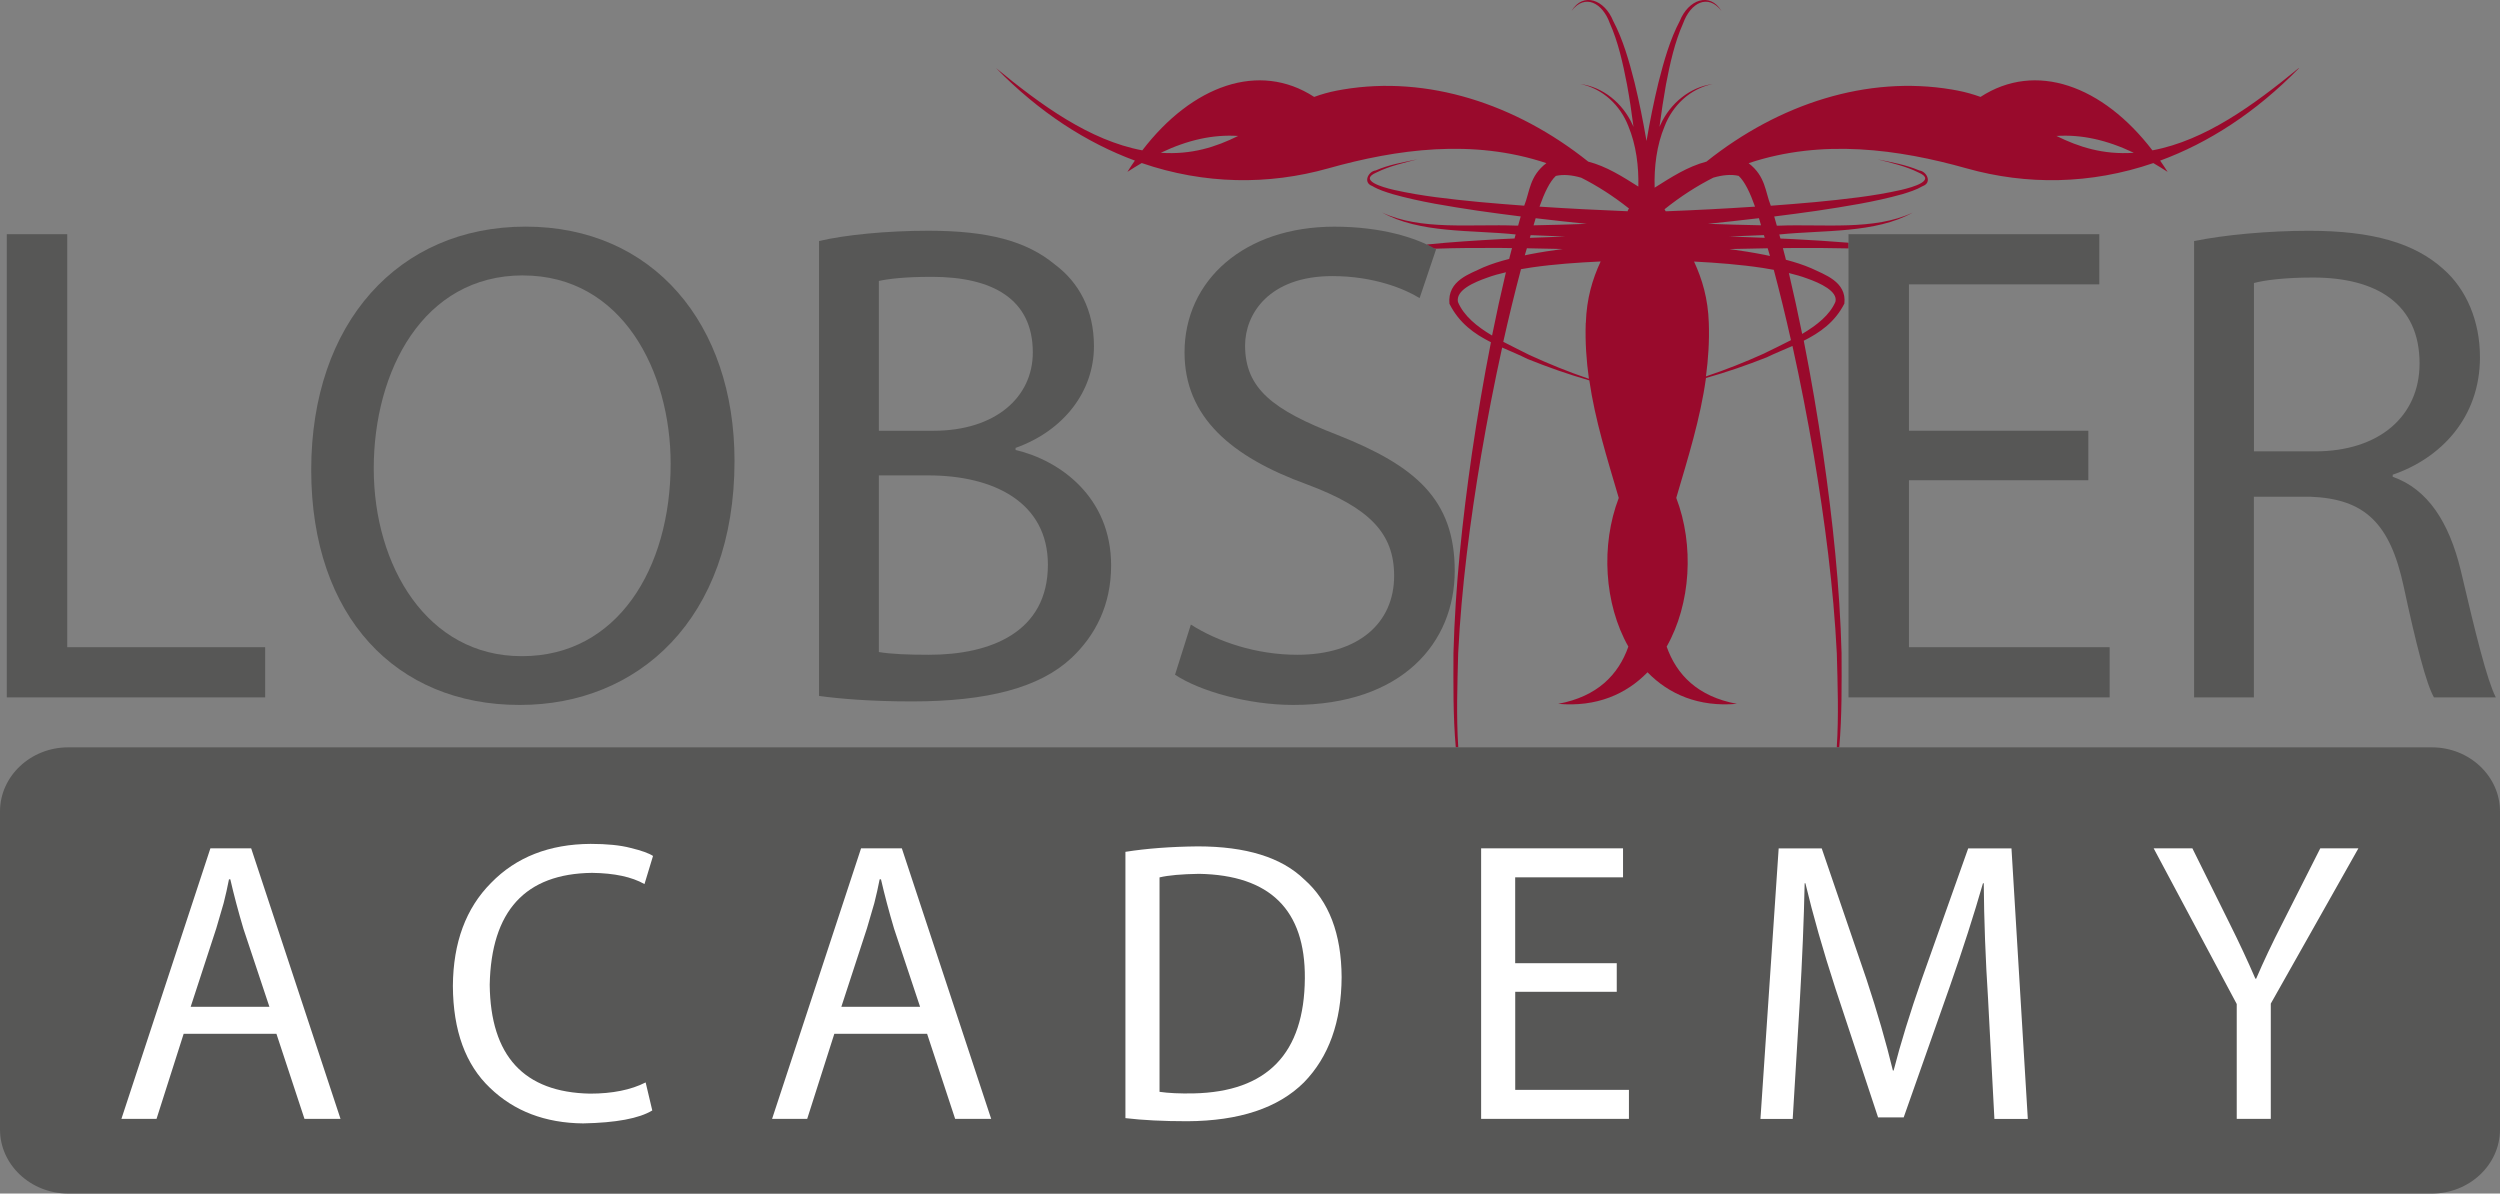
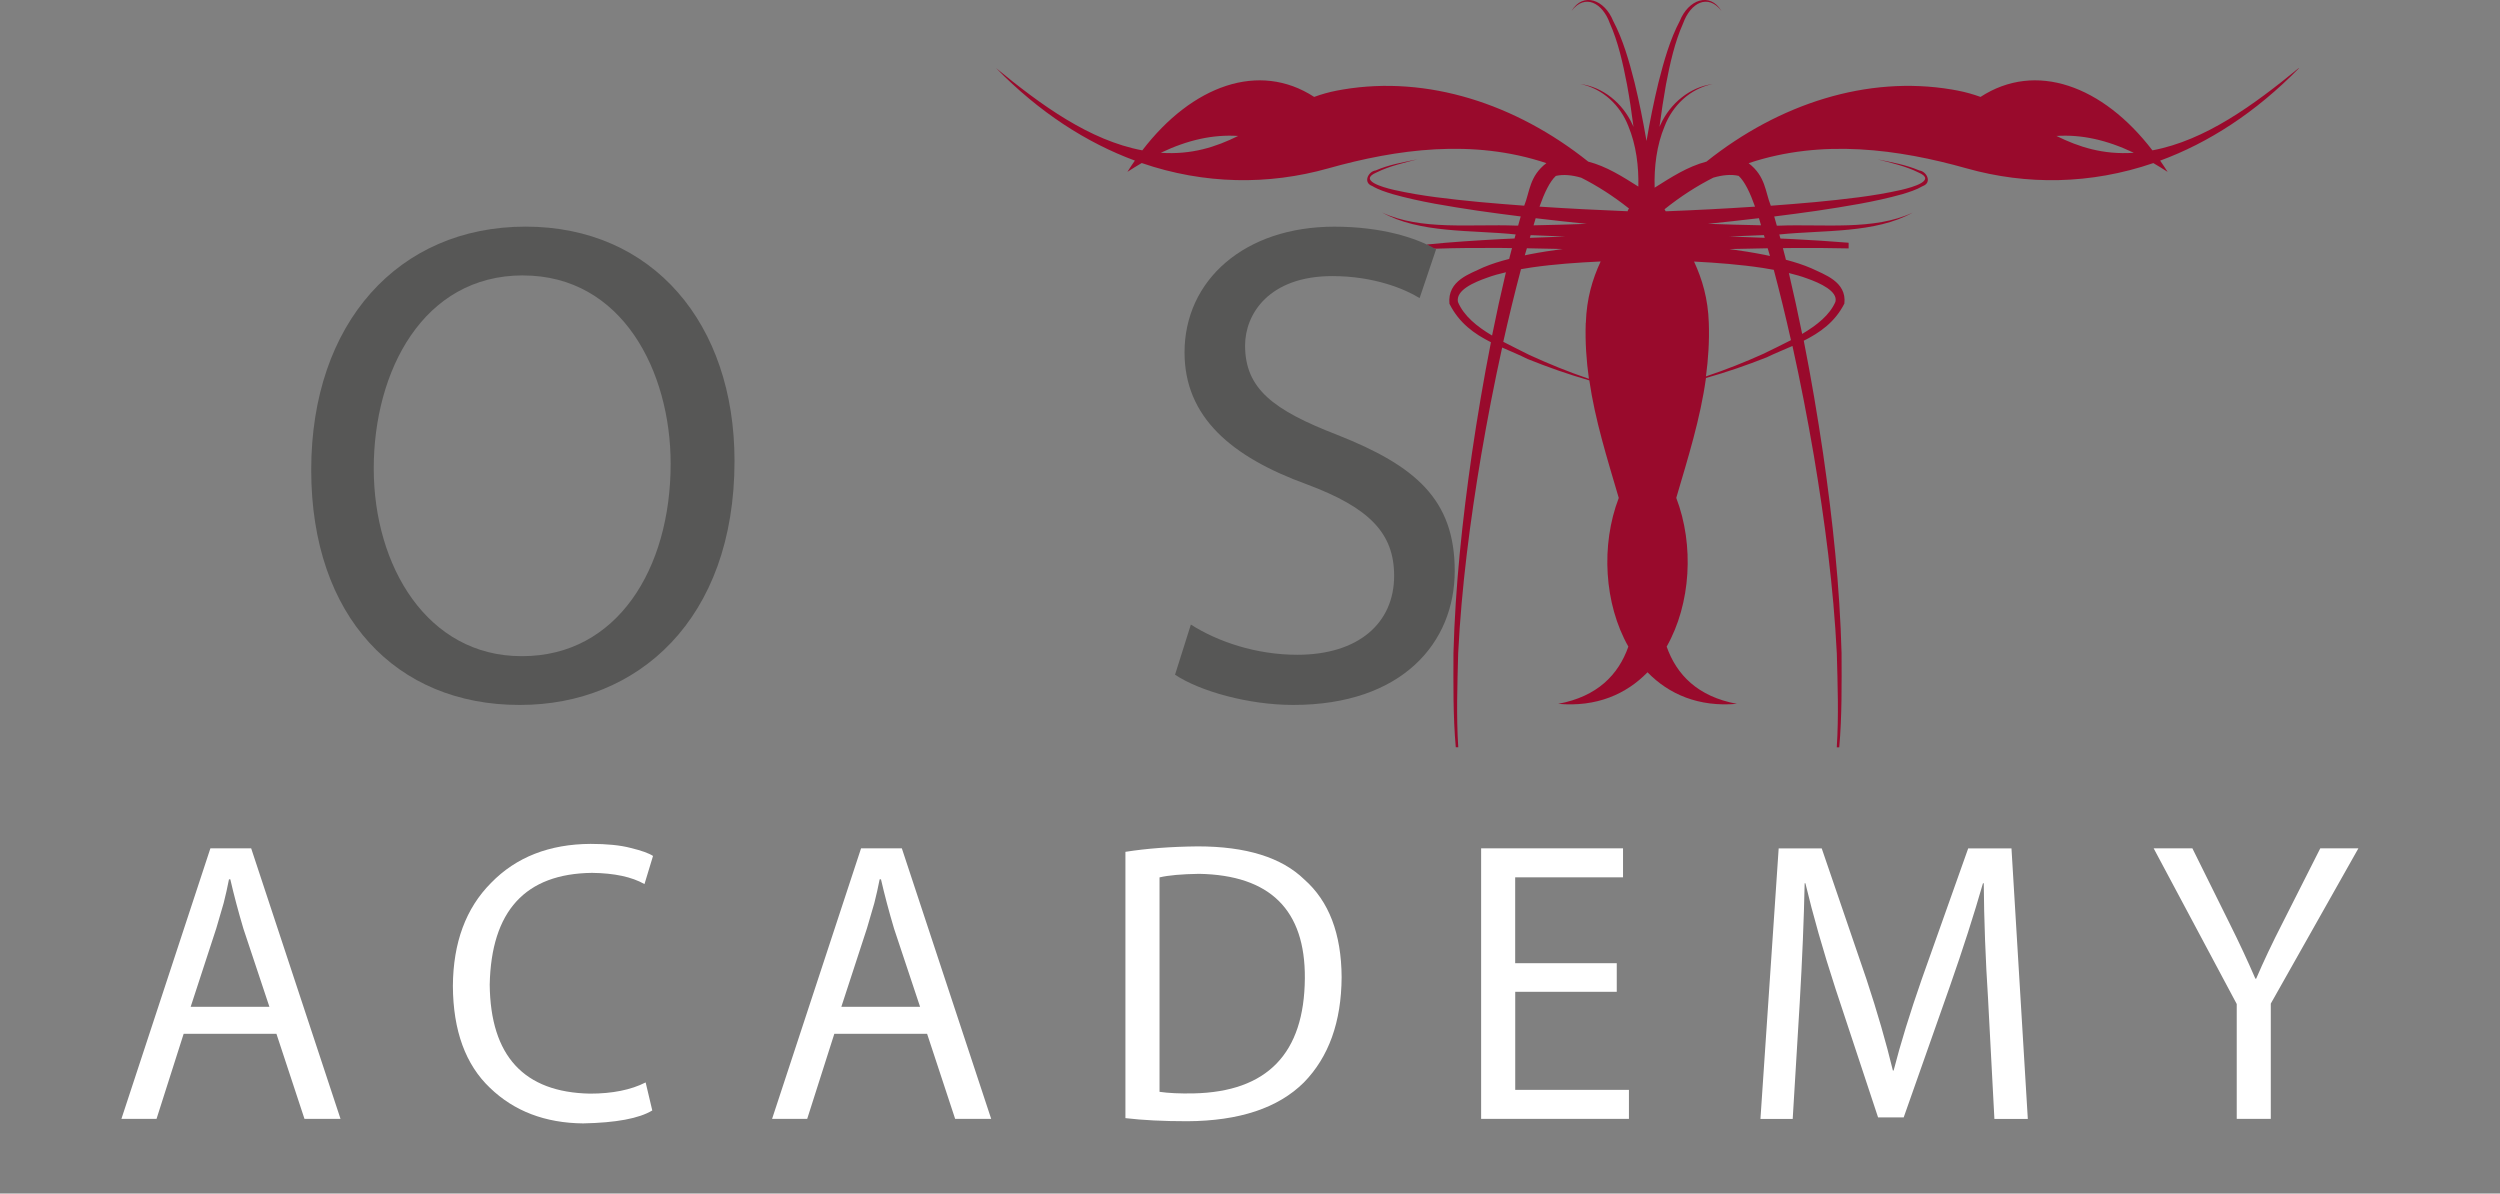
<svg xmlns="http://www.w3.org/2000/svg" id="Ebene_2" data-name="Ebene 2" viewBox="0 0 541.75 258.64">
  <rect x="0" y="0" width="541.75" height="258.64" fill="#808080" stroke="none" />
  <defs>
    <style>
            .cls-1 {
            fill: #575756;
            }

            .cls-1, .cls-2, .cls-3 {
            stroke-width: 0px;
            }

            .cls-2 {
            fill: #990a2c;
            }

            .cls-3 {
            fill: #fff;
            }
        </style>
  </defs>
  <g id="Ebene_5" data-name="Ebene 5">
    <path class="cls-2" d="M498.12,14.76c-9.7,7.97-20.25,15.68-31.69,17.82-10.79-14.07-25.3-19.35-37.25-11.58-1.56-.56-3.19-1.03-4.93-1.37-.45-.08-.89-.17-1.33-.24-18.28-3.07-37.38,3.06-53.13,15.63-4.15,1.09-7.72,3.45-11.23,5.65-.13-4.47.42-9.15,2.17-13.34,1.72-4.44,5.49-8.13,10.39-9.11-4.92.63-9.17,4.19-11.25,8.7-.09.19-.17.38-.26.57.4-3.07.86-6.13,1.4-9.15.88-4.61,1.92-9.26,3.73-13.3,1.58-4.41,5.38-6.5,8.3-2.67-2.54-4.21-7.19-2.41-9.02,2.15-2.14,4.05-3.45,8.71-4.62,13.32-1.02,4.19-1.87,8.43-2.6,12.71-.73-4.27-1.58-8.51-2.6-12.71-1.17-4.61-2.49-9.27-4.63-13.32-1.83-4.56-6.48-6.36-9.02-2.15,2.92-3.83,6.73-1.73,8.3,2.67,1.81,4.04,2.84,8.69,3.73,13.3.55,3.02,1.01,6.08,1.4,9.15-.09-.19-.17-.39-.26-.58-2.08-4.51-6.32-8.07-11.25-8.7,4.89.98,8.67,4.67,10.39,9.11,1.71,4.12,2.27,8.71,2.17,13.11-3.39-2.13-6.85-4.37-10.86-5.41-15.75-12.57-34.85-18.7-53.13-15.63-.45.07-.89.15-1.33.24-1.73.33-3.36.8-4.93,1.37-11.95-7.77-26.45-2.49-37.24,11.58-11.44-2.14-21.99-9.85-31.69-17.82,9.4,9.62,19.63,16.18,30.08,20.04-.55.79-1.1,1.6-1.62,2.44,1.05-.68,2.08-1.32,3.1-1.91,13.56,4.66,27.47,4.81,40.44,1.15,14.8-4.16,31.32-6.46,47.25-1.13-3.71,2.85-3.57,6.19-4.8,9.22-3.25-.24-6.5-.5-9.75-.8-6.21-.61-12.47-1.26-18.51-2.63-2.51-.58-7.76-2.08-3.7-3.79,2.71-1.35,5.83-2.05,8.84-2.83-3.06.63-6.18,1.15-9.06,2.41-1.62.2-2.83,2.65-.73,3.39,1.38.82,2.9,1.28,4.41,1.75,6.08,1.71,12.32,2.66,18.53,3.6,3.07.44,6.14.85,9.21,1.23-.19.66-.37,1.32-.56,1.99-.15,0-.3,0-.44,0-9.64-.38-20.7,1.1-29.02-2.84,8.15,4.55,19.29,3.75,28.92,4.75-.08.29-.16.59-.24.88-.96.04-1.92.08-2.88.13-5.36.29-10.72.62-16.08,1.17-.14.01,1.06.94,1.76.91,4.79-.17,9.58-.19,14.36-.16.76,0,1.53.02,2.29.03-.16.64-.34,1.27-.5,1.91-.04.15-.07.29-.1.44-1.91.48-3.8,1.06-5.64,1.84-2.7,1.35-7.82,2.77-7.31,7.88,2.12,4.22,5.42,6.54,8.99,8.33-1.58,8.03-2.94,16.09-4.13,24.18-2.06,14.32-3.61,28.74-3.99,43.19-.02,6.7-.1,13.62.5,20.4h.54c-.44-6.77-.19-13.67-.02-20.35.72-14.37,2.59-28.69,4.98-42.9,1.34-7.82,2.84-15.62,4.55-23.37,1.87.83,3.75,1.6,5.53,2.49,4.38,1.76,8.83,3.33,13.36,4.63,1.25,8.62,3.85,16.84,6.38,25.47-3.91,10.2-3.18,22.94,2.08,32.22-2.15,6.1-6.72,10.83-15.22,12.4,8.28.74,14.74-2.07,19.37-6.84,4.63,4.76,11.09,7.57,19.37,6.84-8.49-1.57-13.07-6.3-15.22-12.4,5.26-9.28,5.99-22.02,2.08-32.23,2.58-8.8,5.22-17.17,6.44-25.98,4.45-1.25,8.83-2.77,13.14-4.47,1.8-.87,3.71-1.64,5.6-2.47,1.74,7.86,3.27,15.77,4.63,23.71,2.38,14.21,4.26,28.53,4.98,42.9.18,6.69.43,13.59-.01,20.37h.54c.6-6.79.52-13.71.5-20.41-.38-14.46-1.93-28.87-3.99-43.19-1.21-8.2-2.59-16.38-4.2-24.52,3.52-1.76,6.77-4.04,8.8-8.05.55-4.78-4.43-6.31-7.14-7.64-1.81-.78-3.66-1.36-5.53-1.85-.05-.2-.1-.41-.15-.61-.16-.64-.33-1.27-.5-1.91.76,0,1.53-.02,2.29-.03,3.98-.02,7.97-.01,11.95.09v-1.23c-3.97-.33-7.93-.57-11.9-.78-.96-.05-1.92-.08-2.88-.13-.08-.29-.16-.59-.24-.88,9.63-1,20.77-.19,28.92-4.75-8.32,3.94-19.38,2.46-29.02,2.84-.15,0-.3,0-.44,0-.19-.66-.37-1.33-.56-1.99,3.07-.38,6.14-.79,9.21-1.23,6.22-.94,12.45-1.9,18.54-3.6,1.51-.47,3.03-.93,4.42-1.75,2.1-.74.89-3.19-.73-3.39-2.88-1.25-6-1.77-9.06-2.41,3.01.78,6.13,1.48,8.84,2.83,4.06,1.71-1.2,3.21-3.7,3.79-6.04,1.37-12.3,2.02-18.51,2.63-3.25.3-6.5.56-9.75.8-1.23-3.02-1.1-6.36-4.81-9.22,15.94-5.33,32.46-3.04,47.26,1.13,12.97,3.65,26.88,3.5,40.44-1.15,1.02.59,2.05,1.23,3.1,1.91-.53-.84-1.07-1.65-1.62-2.44,10.46-3.85,20.68-10.41,30.08-20.03ZM251.54,33.11c5.85-2.79,11.31-4,16.77-3.65-4.81,2.38-10.04,4.1-16.77,3.65ZM337.15,38.12c1.68-.38,3.55-.18,5.5.39,3.51,1.77,6.97,3.99,10.36,6.68l-.22.32-.08.27c-6.37-.26-12.74-.58-19.1-1,1.03-2.91,2.19-5.4,3.54-6.66ZM332.78,47.29c3.68.44,7.37.84,11.06,1.22-3.84.14-7.68.25-11.52.32.15-.51.31-1.03.46-1.54ZM331.69,50.96c2.5.12,5.01.22,7.51.3-2.56.08-5.12.17-7.68.28.06-.19.11-.39.17-.58ZM330.87,53.8c2.59.04,5.19.09,7.78.16-2.41.32-4.83.69-7.23,1.16-.33.07-.67.14-1,.21.15-.5.3-1,.45-1.52ZM323.33,72.71c-3.25-1.93-6.1-4.22-7.39-7.26-.52-2.59,3.49-4.27,6.31-5.27,1.32-.49,2.69-.86,4.08-1.18-1.08,4.56-2.08,9.13-3,13.72ZM343.63,69.99c-.14,4.17.14,8.18.69,12.1-4.41-1.49-8.72-3.25-12.93-5.18-1.78-.91-3.73-1.84-5.63-2.84,1.18-5.27,2.45-10.52,3.84-15.74.77-.13,1.55-.26,2.33-.38,4.93-.71,9.91-1.05,14.93-1.29-1.78,3.84-3.04,8.02-3.21,13.33ZM382.4,76.55c-4.14,1.87-8.39,3.57-12.72,5.01.5-3.76.76-7.59.62-11.58-.17-5.29-1.43-9.47-3.2-13.3,5.01.26,9.98.64,14.89,1.38.8.13,1.59.26,2.39.41,1.34,5.05,2.58,10.13,3.72,15.24-1.93,1.01-3.9,1.94-5.71,2.83ZM391.62,60.35c2.82.99,6.69,2.78,6.12,5.04-1.21,2.85-4,5.07-7.21,6.97-.89-4.41-1.85-8.81-2.88-13.19,1.36.33,2.69.7,3.97,1.18ZM383.55,55.47c-.36-.08-.71-.15-1.07-.23-2.57-.51-5.15-.92-7.73-1.27,2.77-.07,5.54-.13,8.31-.17.17.58.33,1.13.49,1.67ZM382.41,51.53c-2.56-.11-5.12-.2-7.68-.28,2.5-.08,5.01-.18,7.51-.3.06.19.11.39.17.58ZM381.62,48.82c-3.84-.07-7.68-.18-11.52-.32,3.69-.38,7.38-.78,11.06-1.22.16.51.31,1.02.46,1.54ZM380.32,44.78c-6.45.43-12.9.76-19.36,1.01-.08-.15-.17-.29-.26-.44,3.46-2.77,6.99-5.04,10.57-6.85,1.95-.57,3.82-.77,5.5-.39,1.35,1.26,2.51,3.75,3.54,6.66ZM445.63,29.46c5.46-.35,10.91.86,16.77,3.65-6.72.45-11.96-1.28-16.77-3.65Z" />
    <g>
-       <path class="cls-1" d="M527,161.95H14.77c-8.13,0-14.77,6.25-14.77,13.89v68.92c0,7.64,6.63,13.88,14.77,13.88h512.23c8.13,0,14.75-6.25,14.75-13.88v-68.92c0-7.64-6.62-13.89-14.75-13.89Z" />
-       <polygon class="cls-1" points="57.46 140.25 14.57 140.25 14.57 50.75 1.47 50.75 1.47 151.12 57.46 151.12 57.46 140.25" />
      <path class="cls-1" d="M112.56,152.76h.15c25.46,0,46.46-18.47,46.46-52.87,0-29.79-17.72-50.78-45.27-50.78s-46.46,20.85-46.46,52.72,18.47,50.93,45.12,50.93ZM113.31,59.69c21.59,0,32.02,20.85,32.02,40.8,0,22.78-11.62,41.7-32.17,41.7h-.15c-20.4,0-32.02-19.51-32.02-40.66s10.72-41.85,32.32-41.85Z" />
-       <path class="cls-1" d="M232.14,142.63c5.21-4.91,8.64-11.47,8.64-20.1,0-14.89-11.17-22.78-20.7-25.02v-.45c10.42-3.72,16.98-12.21,16.98-22.04,0-7.89-3.28-13.85-8.49-17.72-6.11-5.06-14.44-7.3-27.4-7.3-8.94,0-18.02.89-23.68,2.23v98.58c4.32.6,11.17,1.19,20.1,1.19,16.38,0,27.7-2.98,34.55-9.38ZM190.45,60.88c2.09-.45,5.51-.89,11.47-.89,13.1,0,21.89,4.76,21.89,16.38,0,9.68-8.04,16.98-21.59,16.98h-11.77v-32.46ZM190.45,103.02h10.72c14.15,0,25.91,5.81,25.91,19.36,0,14.59-12.36,19.51-25.76,19.51-4.62,0-8.19-.15-10.87-.59v-38.27Z" />
      <path class="cls-1" d="M281.14,141.89c-8.93,0-17.27-2.83-23.08-6.55l-3.43,10.87c5.36,3.58,15.93,6.55,25.61,6.55,23.68,0,35-13.55,35-29.04s-8.49-22.78-25.47-29.49c-13.85-5.36-19.96-9.98-19.96-19.36,0-6.85,5.21-15.04,18.91-15.04,9.08,0,15.78,2.83,18.91,4.77l3.57-10.57c-4.32-2.53-11.91-4.91-22.04-4.91-19.51,0-32.47,11.62-32.47,27.25,0,14,10.13,22.64,26.51,28.59,13.55,5.06,18.91,10.57,18.91,19.81,0,10.28-7.75,17.12-21,17.12Z" />
-       <polygon class="cls-1" points="457.16 140.25 413.67 140.25 413.67 104.07 452.54 104.07 452.54 93.34 413.67 93.34 413.67 61.62 454.92 61.62 454.92 50.75 400.57 50.75 400.57 151.12 457.16 151.12 457.16 140.25" />
-       <path class="cls-1" d="M488.43,107.64h12.21c11.77.45,17.28,5.66,20.25,19.51,2.68,12.51,4.91,21.14,6.55,23.97h13.4c-1.94-3.87-4.32-13.55-7.6-27.55-2.53-10.42-7.14-17.57-14.74-20.25v-.45c10.43-3.57,18.91-12.36,18.91-25.46,0-7.89-2.98-14.74-7.89-19.06-6.25-5.66-15.34-8.34-29.19-8.34-8.79,0-18.32.89-24.87,2.23v98.88h12.96v-43.48ZM488.43,61.33c2.23-.6,6.55-1.19,12.81-1.19,13.7,0,23.08,5.66,23.08,18.61,0,11.47-8.79,19.06-22.64,19.06h-13.25v-36.49Z" />
    </g>
  </g>
  <g id="Ebene_5_Kopie" data-name="Ebene 5 Kopie">
    <g>
      <path class="cls-3" d="M39.8,224.02l-5.88,18.44h-7.61l19.28-58.62h8.84l19.36,58.62h-7.81l-6.08-18.44h-20.1ZM58.38,218.17l-5.63-16.91c-1.12-3.77-2.07-7.34-2.84-10.71h-.29c-.33,1.7-.71,3.41-1.15,5.14-.52,1.81-1.06,3.64-1.6,5.48l-5.55,17h17.06Z" />
      <path class="cls-3" d="M141.34,240.64c-2.85,1.73-7.85,2.66-14.98,2.8-8.22-.08-14.94-2.65-20.17-7.69-5.31-5.04-8-12.4-8.05-22.09.06-9.4,2.81-16.85,8.28-22.34,5.43-5.58,12.62-8.4,21.56-8.45,3.56,0,6.46.29,8.69.88,2.32.56,3.93,1.14,4.84,1.73l-1.85,6.1c-2.74-1.56-6.53-2.37-11.36-2.43-14.46.17-21.85,8.24-22.18,24.22.16,15.46,7.41,23.34,21.73,23.62,4.86,0,8.88-.81,12.06-2.43l1.44,6.08Z" />
      <path class="cls-3" d="M180.8,224.02l-5.88,18.44h-7.61l19.28-58.62h8.84l19.36,58.62h-7.81l-6.08-18.44h-20.1ZM199.38,218.17l-5.63-16.91c-1.12-3.77-2.07-7.34-2.84-10.71h-.29c-.33,1.7-.71,3.41-1.15,5.14-.52,1.81-1.06,3.64-1.6,5.48l-5.55,17h17.06Z" />
      <path class="cls-3" d="M243.89,184.59c4.62-.73,9.84-1.12,15.67-1.18,10.47,0,18.17,2.39,23.09,7.18,5.33,4.7,8.03,11.75,8.08,21.16-.05,9.69-2.78,17.29-8.17,22.81-5.58,5.55-14.01,8.35-25.28,8.41-5.22,0-9.69-.23-13.4-.67v-57.7ZM251.27,236.6c1.94.28,4.4.4,7.38.34,15.96-.34,24-8.65,24.11-24.94.11-14.81-7.53-22.36-22.92-22.64-3.77.06-6.63.31-8.57.77v46.48Z" />
      <path class="cls-3" d="M350.36,214.93h-22.01v21.25h24.64v6.28h-32.03v-58.62h30.75v6.28h-23.37v18.61h22.01v6.19Z" />
      <path class="cls-3" d="M430.83,216.74c-.58-8.96-.89-17.41-.95-25.34h-.17c-1.95,6.8-4.33,14.22-7.15,22.27l-10.03,28.47h-5.55l-9.25-27.96c-2.69-8.27-4.85-15.86-6.5-22.78h-.16c-.16,7.82-.52,16.46-1.07,25.92l-1.52,25.15h-6.99l3.95-58.62h9.33l9.7,28.36c2.36,7.14,4.26,13.73,5.72,19.77h.16c1.51-5.87,3.54-12.46,6.09-19.77l10.07-28.36h9.38l3.54,58.62h-7.24l-1.36-25.72Z" />
      <path class="cls-3" d="M484.7,242.46v-24.89l-18-33.73h8.39l8.02,16.18c2.08,4.16,3.96,8.19,5.63,12.06h.17c1.59-3.71,3.49-7.73,5.71-12.06l8.18-16.18h8.26l-18.98,33.64v24.98h-7.38Z" />
    </g>
  </g>
</svg>